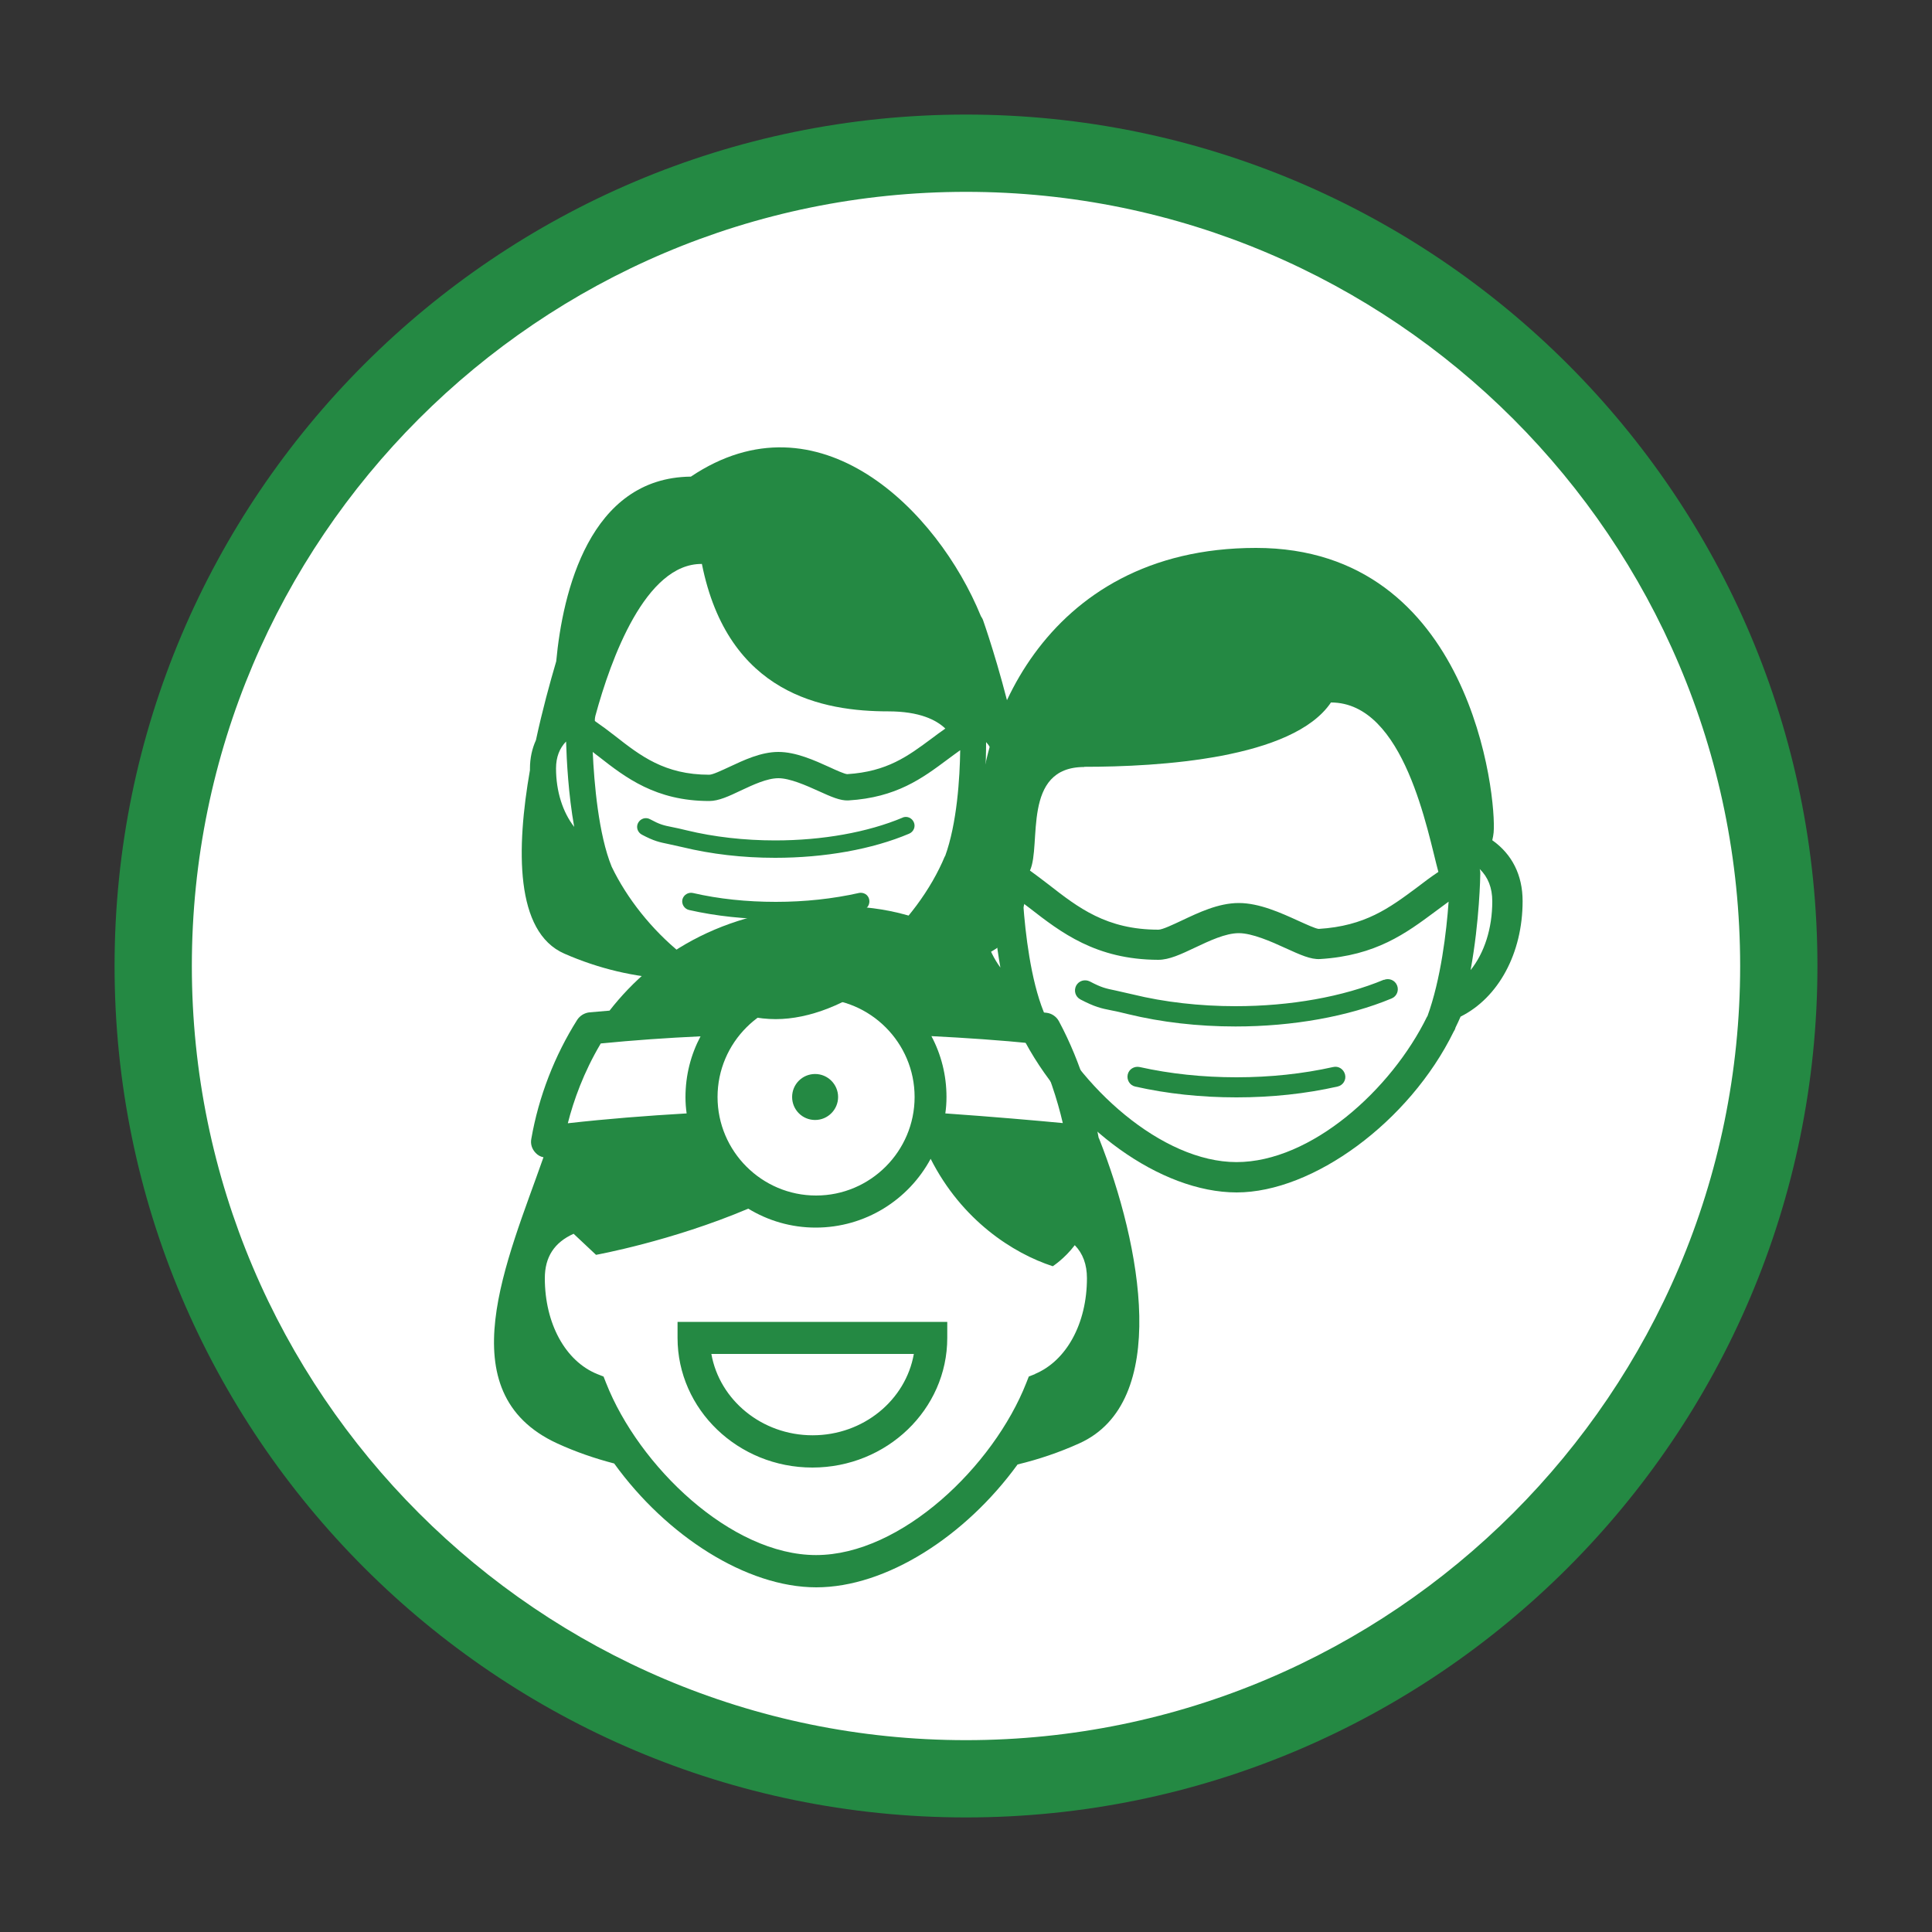
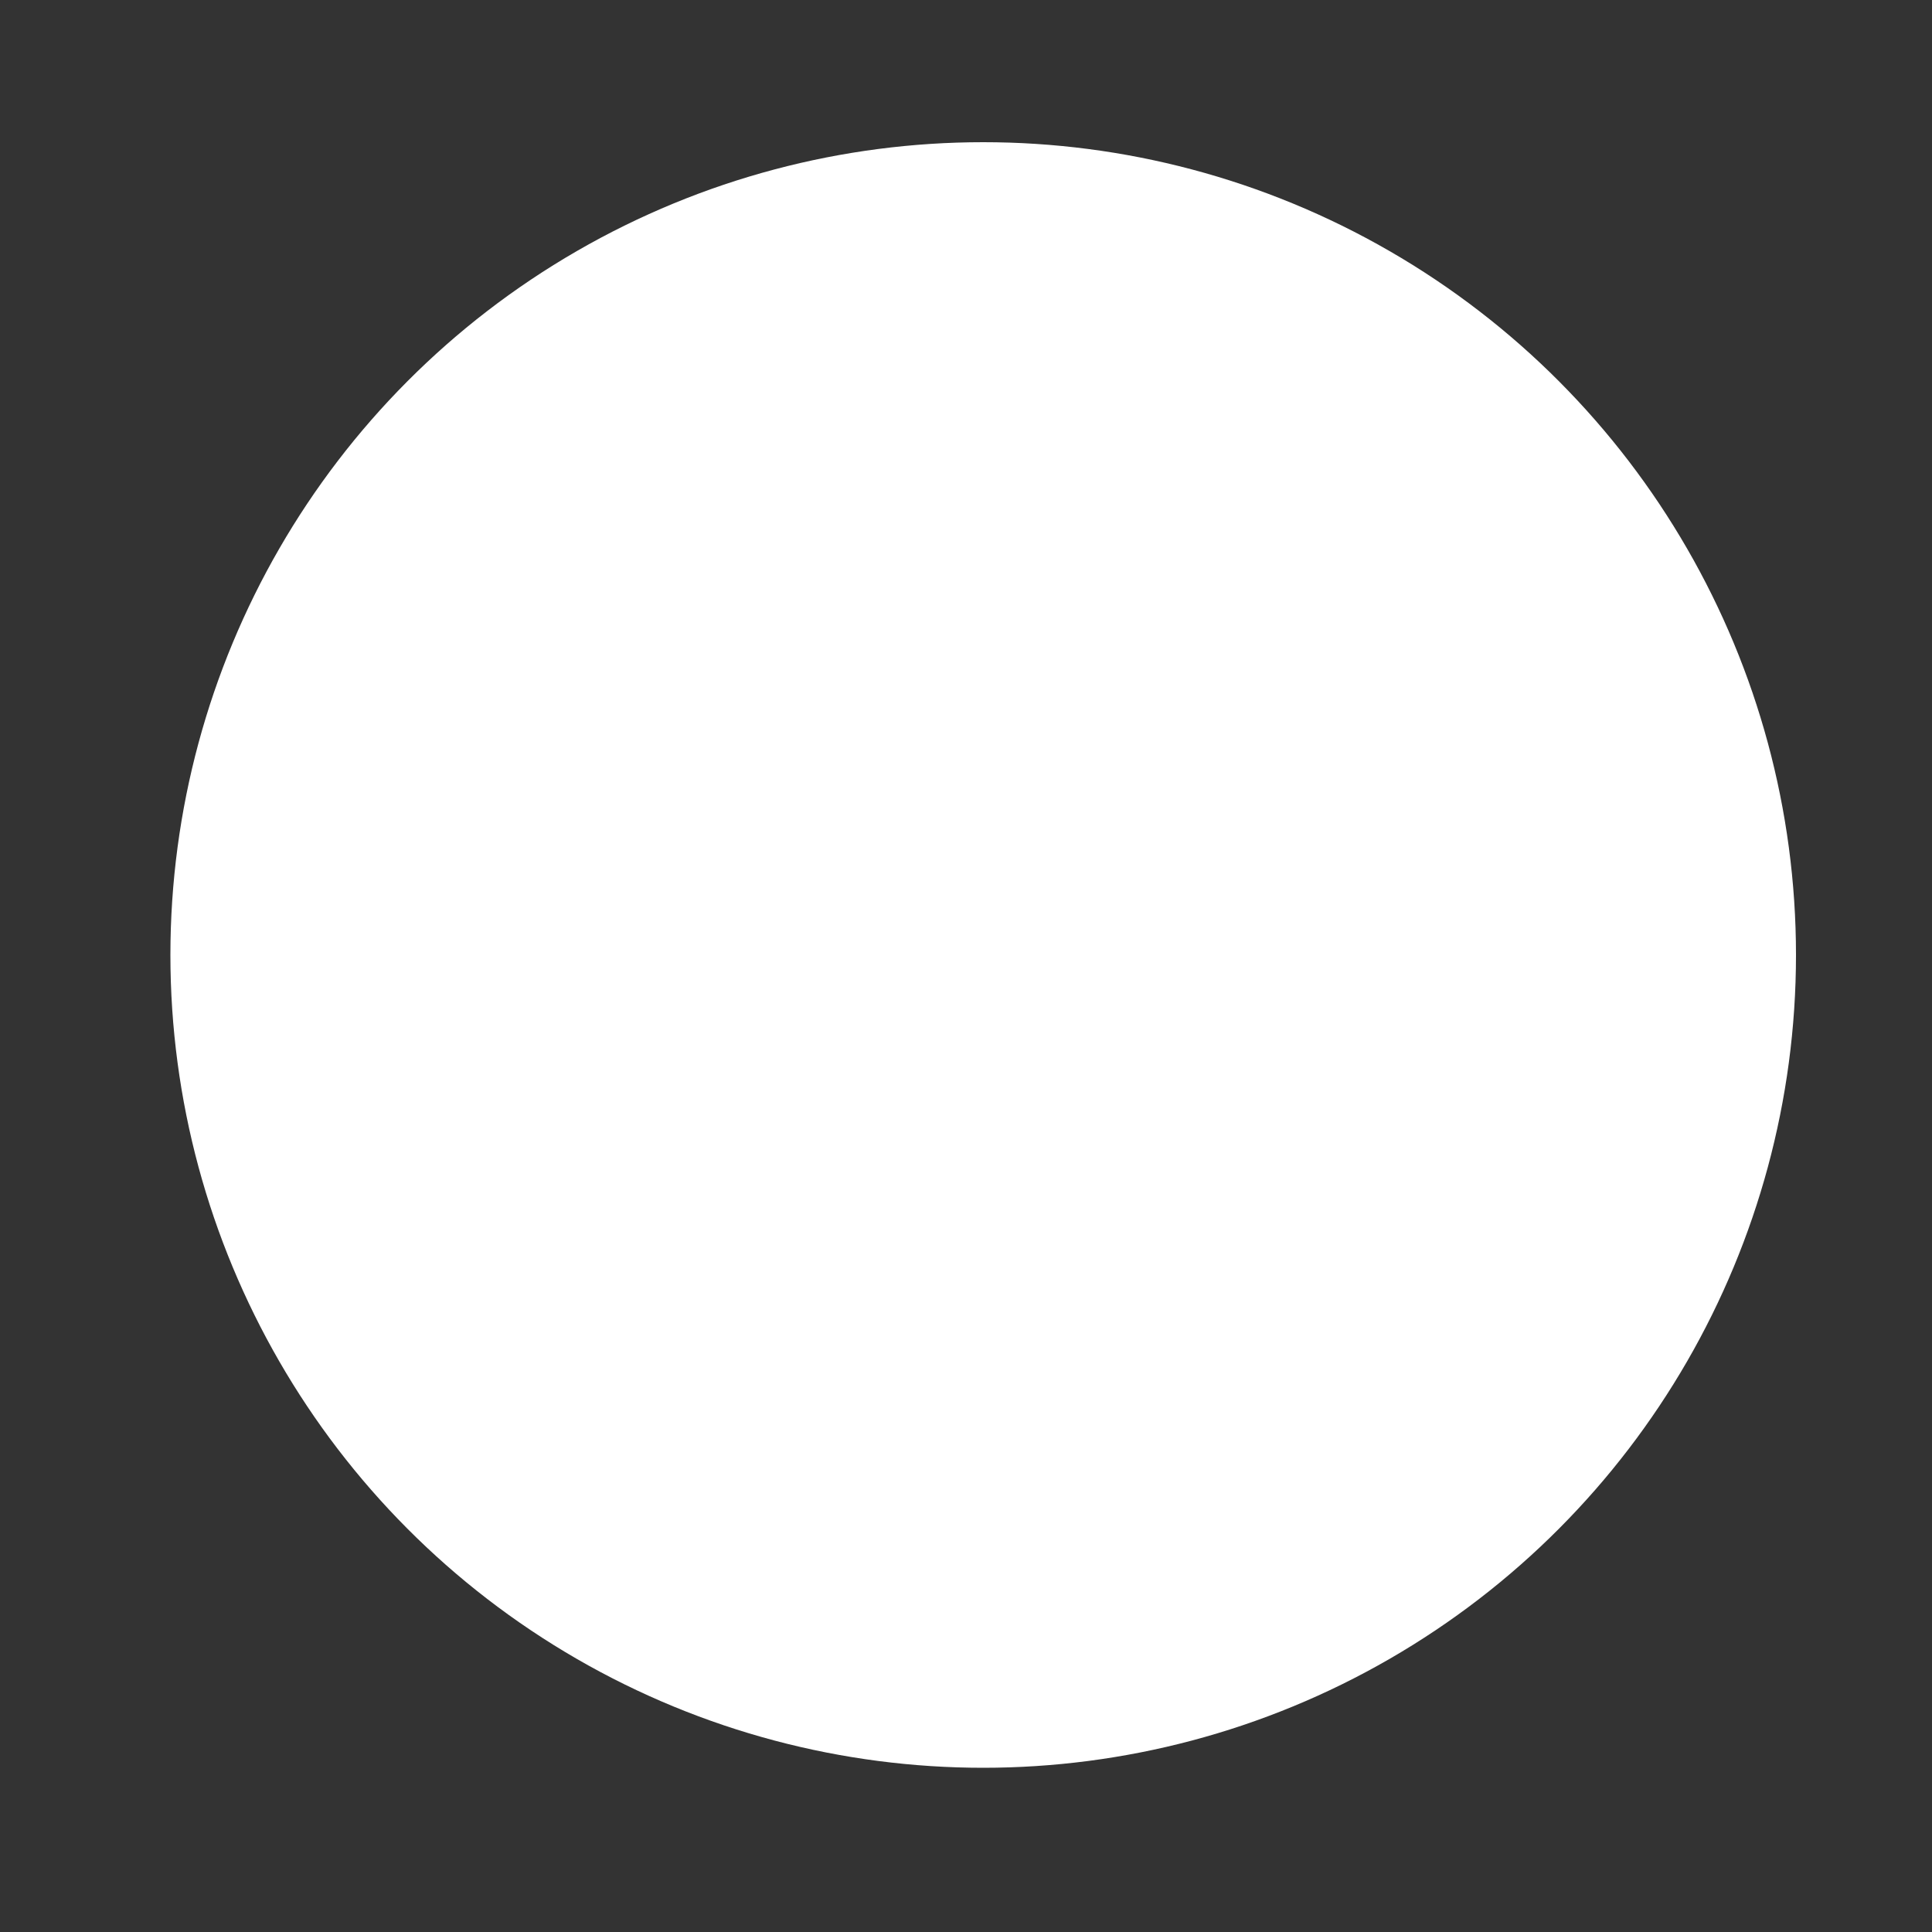
<svg xmlns="http://www.w3.org/2000/svg" id="Layer_1" data-name="Layer 1" viewBox="0 0 100 100">
  <rect x="0" y="0" width="100" height="100" fill="#333333" stroke="none" />
  <defs>
    <style>
      .cls-1 {
        fill: #248943;
      }

      .cls-1, .cls-2 {
        stroke-width: 0px;
      }

      .cls-2 {
        fill: #fff;
      }
    </style>
  </defs>
  <circle class="cls-2" cx="50.89" cy="49.43" r="42.07" />
-   <path class="cls-1" d="M50,94.07c-24.3,0-44.07-19.77-44.07-44.07S25.7,5.93,50,5.93s44.07,19.77,44.07,44.07-19.77,44.07-44.07,44.07ZM50,9.93c-22.1,0-40.07,17.98-40.07,40.07s17.98,40.07,40.07,40.07,40.07-17.98,40.07-40.07S72.1,9.93,50,9.93Z" />
-   <path class="cls-1" d="M52.87,39.63c-.01-.41-.09-.79-.22-1.13-.64-3.06-1.53-5.72-1.75-6.35-.03-.1-.08-.19-.13-.26-2.24-5.49-8.41-11.65-15.01-7.22-5.25.05-6.64,5.99-6.97,9.56-.33,1.12-.72,2.54-1.05,4.08-.2.44-.31.93-.31,1.48,0,.02,0,.05,0,.07-.71,4.06-.78,8.38,1.78,9.5,1.78.78,3.64,1.22,5.53,1.31,1.73,1.29,3.65,2.08,5.41,2.08s3.68-.79,5.41-2.08c1.89-.1,3.74-.53,5.53-1.31,2.62-1.14,2.51-5.6,1.77-9.72ZM30.79,37.22c0-.06.02-.12.03-.18.8-2.94,2.59-7.88,5.51-7.85,1.35,6.76,6.31,7.63,9.65,7.63,1.61,0,2.48.44,2.95.89-.24.17-.48.34-.7.51-1.24.92-2.31,1.72-4.38,1.85-.14-.01-.59-.21-.91-.36-.77-.35-1.74-.79-2.65-.79s-1.8.43-2.53.77c-.39.18-.87.41-1.05.41h0c-2.31,0-3.56-.98-4.89-2.02-.33-.26-.67-.51-1.03-.76v-.1ZM28.78,39.77c0-.58.18-1.04.52-1.39.03.99.12,2.74.42,4.42-.59-.76-.94-1.83-.94-3.03ZM48.91,44.31c-1.42,3.44-5.23,7.07-8.75,7.07-3.33,0-6.93-3.25-8.5-6.52-.68-1.66-.91-4.34-.98-5.94.1.08.2.16.31.24,1.38,1.08,2.95,2.3,5.72,2.3h0c.49,0,1.02-.25,1.63-.54.64-.3,1.36-.64,1.95-.64s1.43.37,2.09.67c.64.29,1.11.5,1.53.48,2.49-.15,3.83-1.15,5.12-2.11.22-.16.44-.33.67-.49-.02,1.41-.16,3.79-.79,5.51ZM50.72,42.62c.27-1.61.32-3.25.32-4.21.32.35.49.8.49,1.36,0,1.11-.3,2.1-.81,2.85ZM46.72,42.32c-1.81.76-4.15,1.18-6.6,1.18-1.59,0-3.17-.18-4.57-.52-.32-.08-.56-.13-.76-.17-.45-.09-.63-.13-1.15-.41-.22-.12-.49-.03-.61.19-.12.22-.03.49.19.61.64.34.91.39,1.39.49.19.04.41.09.72.16,1.49.36,3.1.55,4.79.55,2.56,0,5.03-.44,6.94-1.25.23-.1.34-.36.24-.59-.1-.23-.36-.34-.59-.24ZM44.46,46.22c-1.34.3-2.79.46-4.3.46s-2.96-.15-4.3-.46c-.24-.05-.48.1-.54.34-.05.24.1.48.34.54,1.41.32,2.93.48,4.5.48s3.09-.16,4.49-.48c.24-.05.39-.29.34-.54s-.29-.39-.54-.34Z" />
-   <path class="cls-1" d="M77.24,43.49c.03-.13.06-.27.07-.4.16-1.78-1.13-14.73-12.3-14.73s-14.67,9.71-14.29,14.73c0,0,.04.14.12.35-1.06.72-1.64,1.82-1.64,3.2,0,2.7,1.25,5.01,3.22,5.98.05.12.11.24.17.36.13.32.27.62.43.89.01.02.03.04.04.06,2.39,4.42,7,7.79,10.95,7.79s8.94-3.65,11.23-8.32c.03-.05.06-.1.08-.15,0-.02.01-.04.02-.07.09-.19.18-.37.26-.56,1.96-.98,3.21-3.28,3.21-5.98,0-1.35-.55-2.43-1.57-3.15ZM50.76,46.64c0-.66.2-1.19.58-1.59,0,.05-.02.09-.02.14,0,.15.03,2.49.46,4.89-.65-.88-1.03-2.09-1.03-3.44ZM56.1,39.69c3.89,0,10.82-.41,12.79-3.33,3.82,0,5.01,6.76,5.56,8.77-.39.26-.75.53-1.1.8-1.44,1.07-2.69,2-5.09,2.15-.17-.01-.68-.25-1.06-.42-.9-.41-2.02-.92-3.08-.92s-2.09.5-2.94.9c-.45.21-1.01.48-1.22.48h0c-2.69,0-4.15-1.14-5.69-2.34-.31-.24-.63-.48-.96-.72.61-1.32-.44-5.36,2.81-5.36ZM73.87,52.61c-1.85,3.79-6.01,7.54-9.87,7.54s-8.19-3.91-9.98-7.78c-.67-1.66-.95-4.06-1.06-5.62.11.08.22.17.33.25,1.61,1.25,3.43,2.67,6.66,2.68h0c.57,0,1.18-.29,1.9-.63.74-.35,1.58-.75,2.27-.75s1.67.43,2.43.78c.75.34,1.29.59,1.78.56,2.9-.18,4.45-1.34,5.96-2.46.23-.17.46-.34.69-.51-.11,1.55-.4,4.02-1.1,5.94ZM76.12,50.2c.46-2.52.5-4.87.5-5,0-.08-.01-.15-.03-.22.43.42.65.97.65,1.67,0,1.41-.41,2.67-1.12,3.56ZM71.63,50.71c-2.11.88-4.83,1.37-7.68,1.37-1.85,0-3.69-.21-5.32-.61-.38-.09-.65-.15-.88-.2-.53-.11-.73-.15-1.34-.47-.26-.13-.57-.04-.71.22-.13.26-.04.57.22.71.75.39,1.06.46,1.62.57.22.04.48.1.84.19,1.73.42,3.61.64,5.57.64,2.98,0,5.85-.52,8.08-1.45.27-.11.39-.42.28-.68-.11-.27-.42-.39-.68-.28ZM69,55.23c-1.57.35-3.25.53-5,.53s-3.44-.18-5.01-.53c-.28-.06-.56.11-.62.39s.11.56.39.62c1.64.37,3.4.56,5.24.56s3.59-.19,5.23-.56c.28-.06.46-.34.39-.62s-.34-.46-.62-.39Z" />
-   <path class="cls-1" d="M56.87,58.91c-.28-1.53-.86-3.81-2.06-6.05-.13-.24-.37-.41-.65-.44-.22-.02-.44-.04-.67-.06-1.94-2.99-5.07-5.46-10.09-5.46-5.67,0-9.47,2.36-11.85,5.41-.35.03-.7.06-1.05.09-.25.03-.48.17-.62.38-1.17,1.85-2,3.98-2.38,6.17-.05.26.03.52.22.72.11.12.25.2.41.23-1.86,5.31-5.02,12.17.71,14.81.96.44,1.95.78,2.95,1.04,2.7,3.74,6.84,6.41,10.46,6.41s7.72-2.64,10.42-6.36c1.08-.26,2.15-.62,3.19-1.09,4.72-2.12,3.23-10.22,1.02-15.8ZM53.55,54.02c.72,1.45,1.18,2.91,1.46,4.11-1.36-.13-3.65-.33-6.08-.5.04-.28.06-.56.06-.85,0-1.14-.28-2.21-.78-3.15,1.78.09,3.56.21,5.34.39ZM42.24,51.68c2.81,0,5.1,2.29,5.1,5.1s-2.29,5.1-5.1,5.1-5.1-2.29-5.1-5.1,2.29-5.1,5.1-5.1ZM31.09,54.01c1.72-.17,3.44-.29,5.17-.37-.5.94-.78,2.01-.78,3.15,0,.29.02.56.06.84-2.06.12-4.12.28-6.15.51.3-1.18.82-2.64,1.7-4.12ZM53.58,71.12l-.33.13-.13.33c-1.69,4.3-6.47,8.91-10.88,8.91s-9.18-4.61-10.87-8.91l-.13-.33-.33-.13c-1.65-.67-2.71-2.62-2.71-4.96,0-1.1.49-1.85,1.49-2.3l1.16,1.09s3.89-.7,7.88-2.39c1.02.62,2.21.98,3.49.98,2.57,0,4.81-1.44,5.95-3.56,1.61,3.18,4.26,4.89,6.32,5.56,0,0,.61-.39,1.14-1.09.42.43.63,1,.63,1.71,0,2.34-1.06,4.28-2.7,4.96ZM35.07,69.25c0,3.7,3.13,6.71,6.98,6.71s6.98-3.01,6.98-6.71v-.83h-13.96v.83ZM47.3,70.08c-.42,2.39-2.61,4.21-5.24,4.21s-4.82-1.83-5.24-4.21h10.49ZM42.19,57.97c.66,0,1.19-.54,1.19-1.19s-.53-1.19-1.19-1.19-1.19.53-1.19,1.19.53,1.19,1.19,1.19Z" />
</svg>